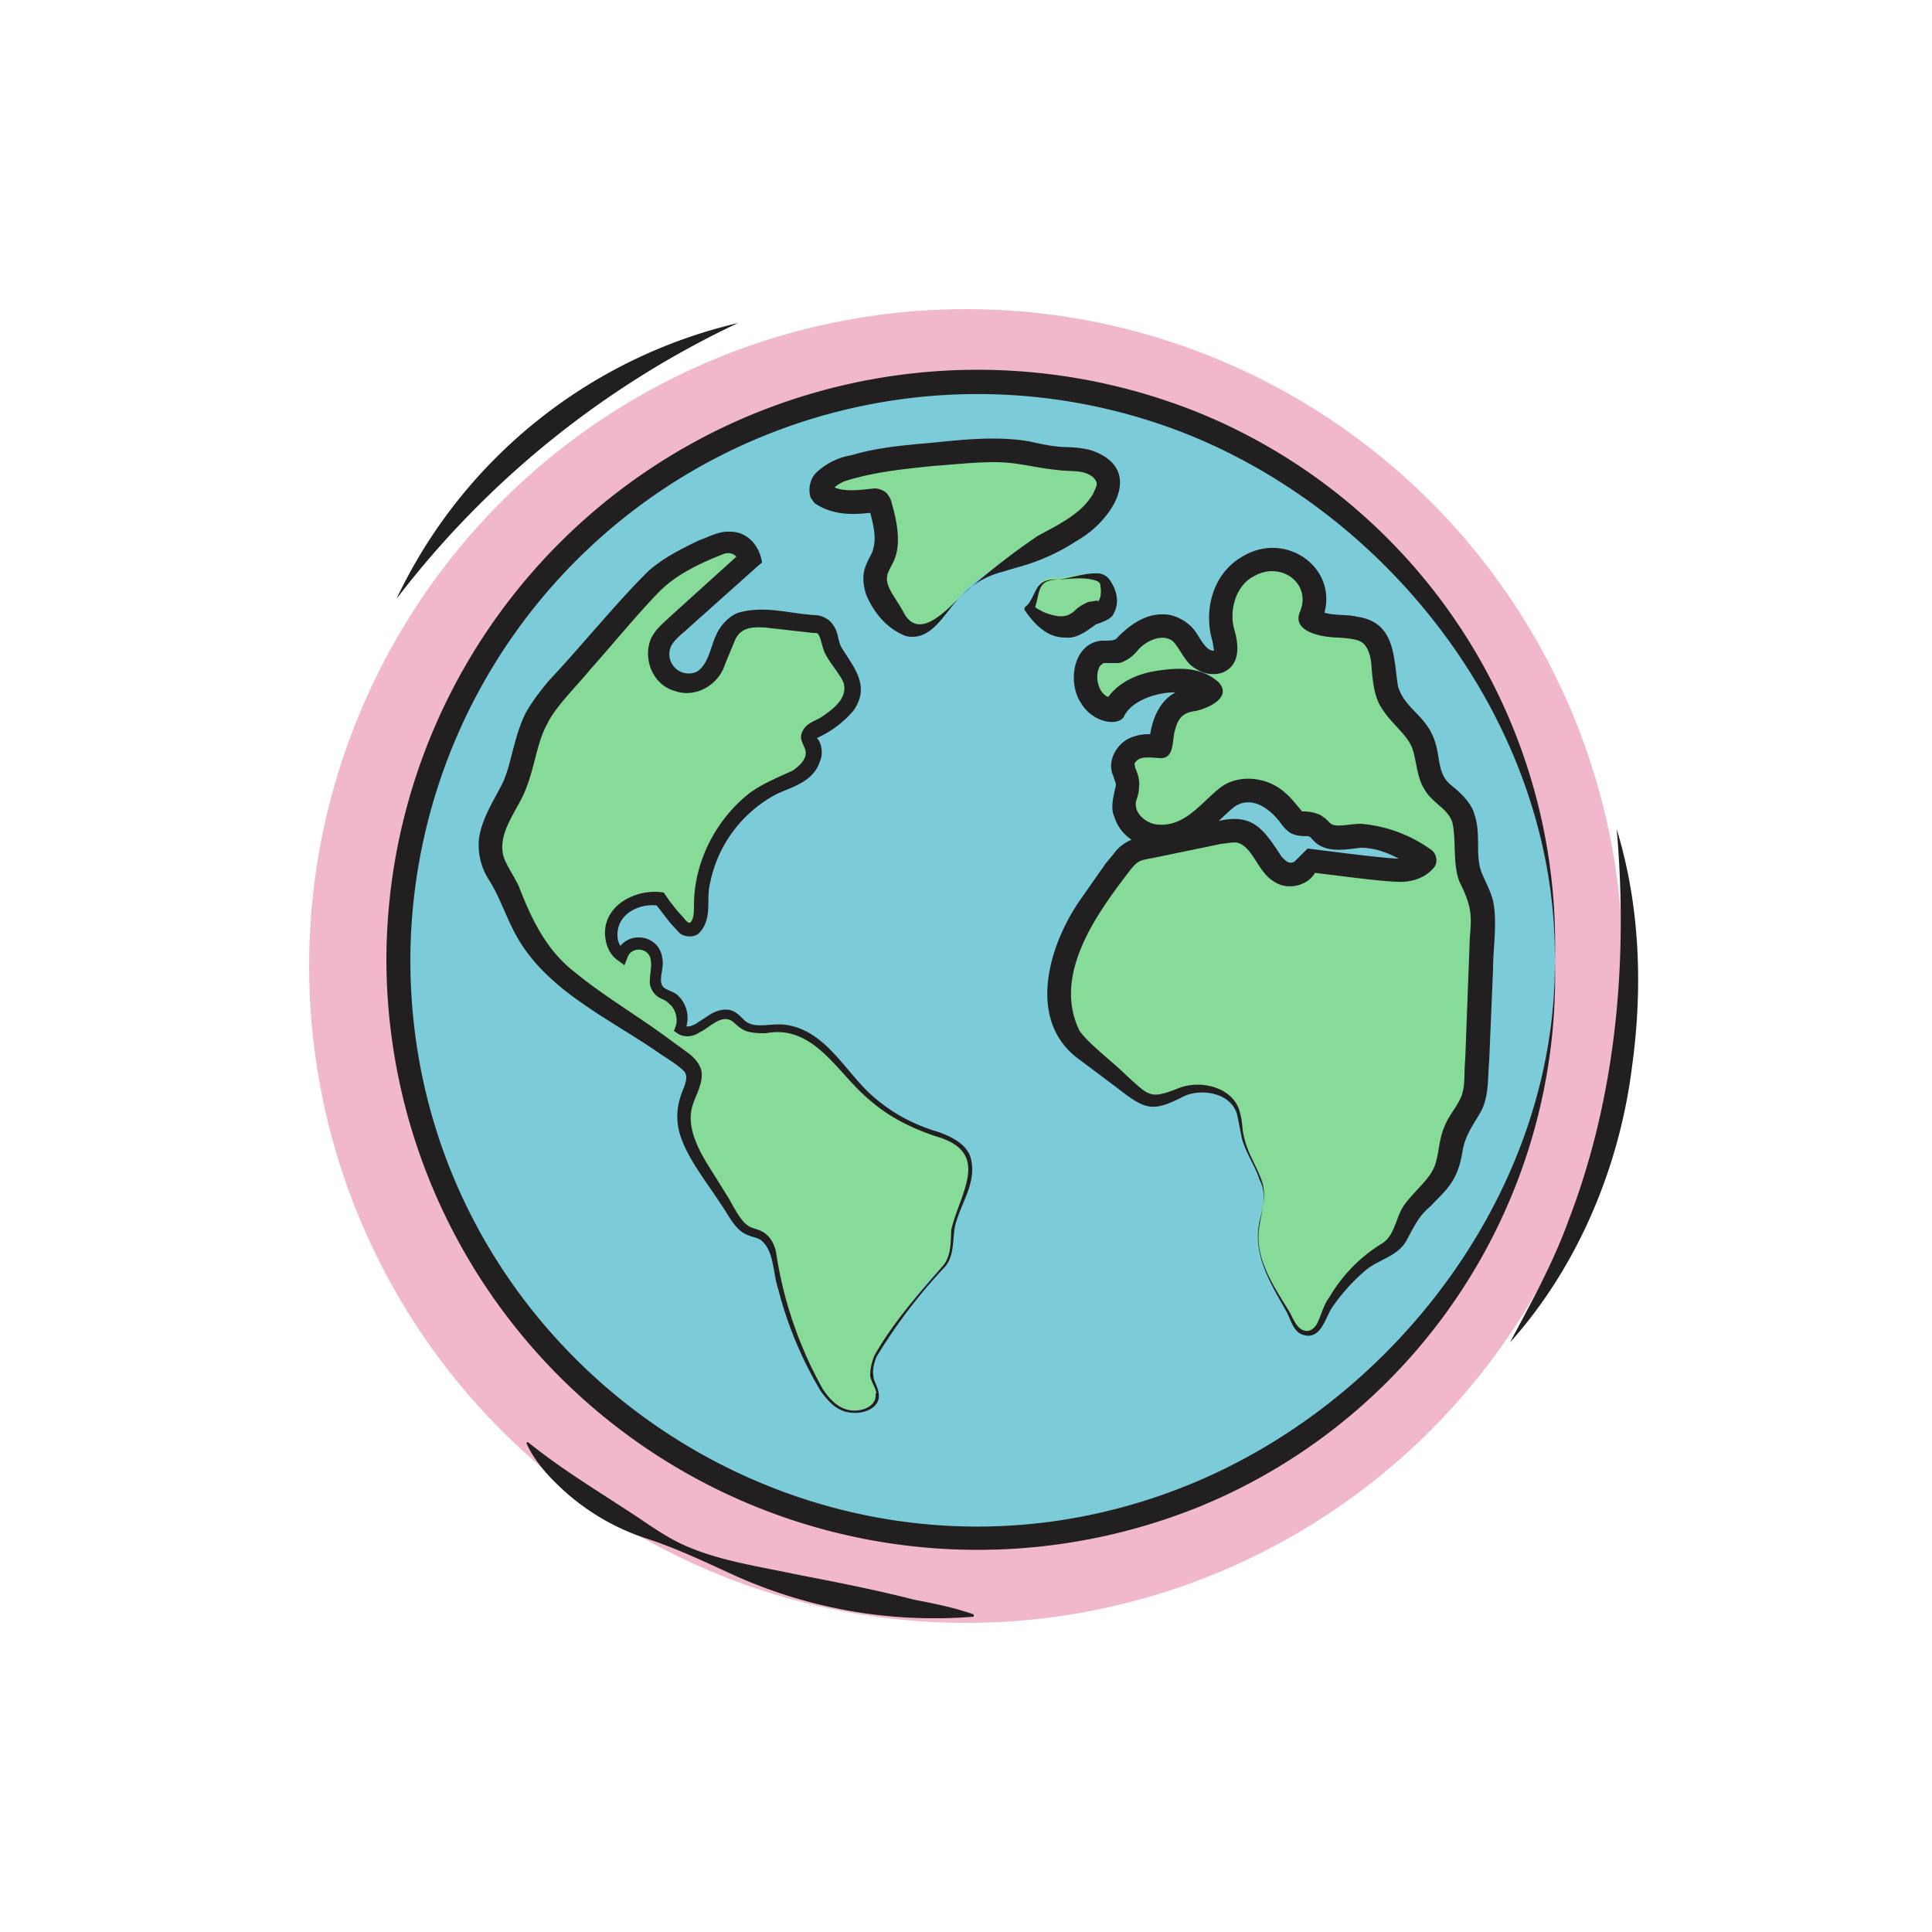
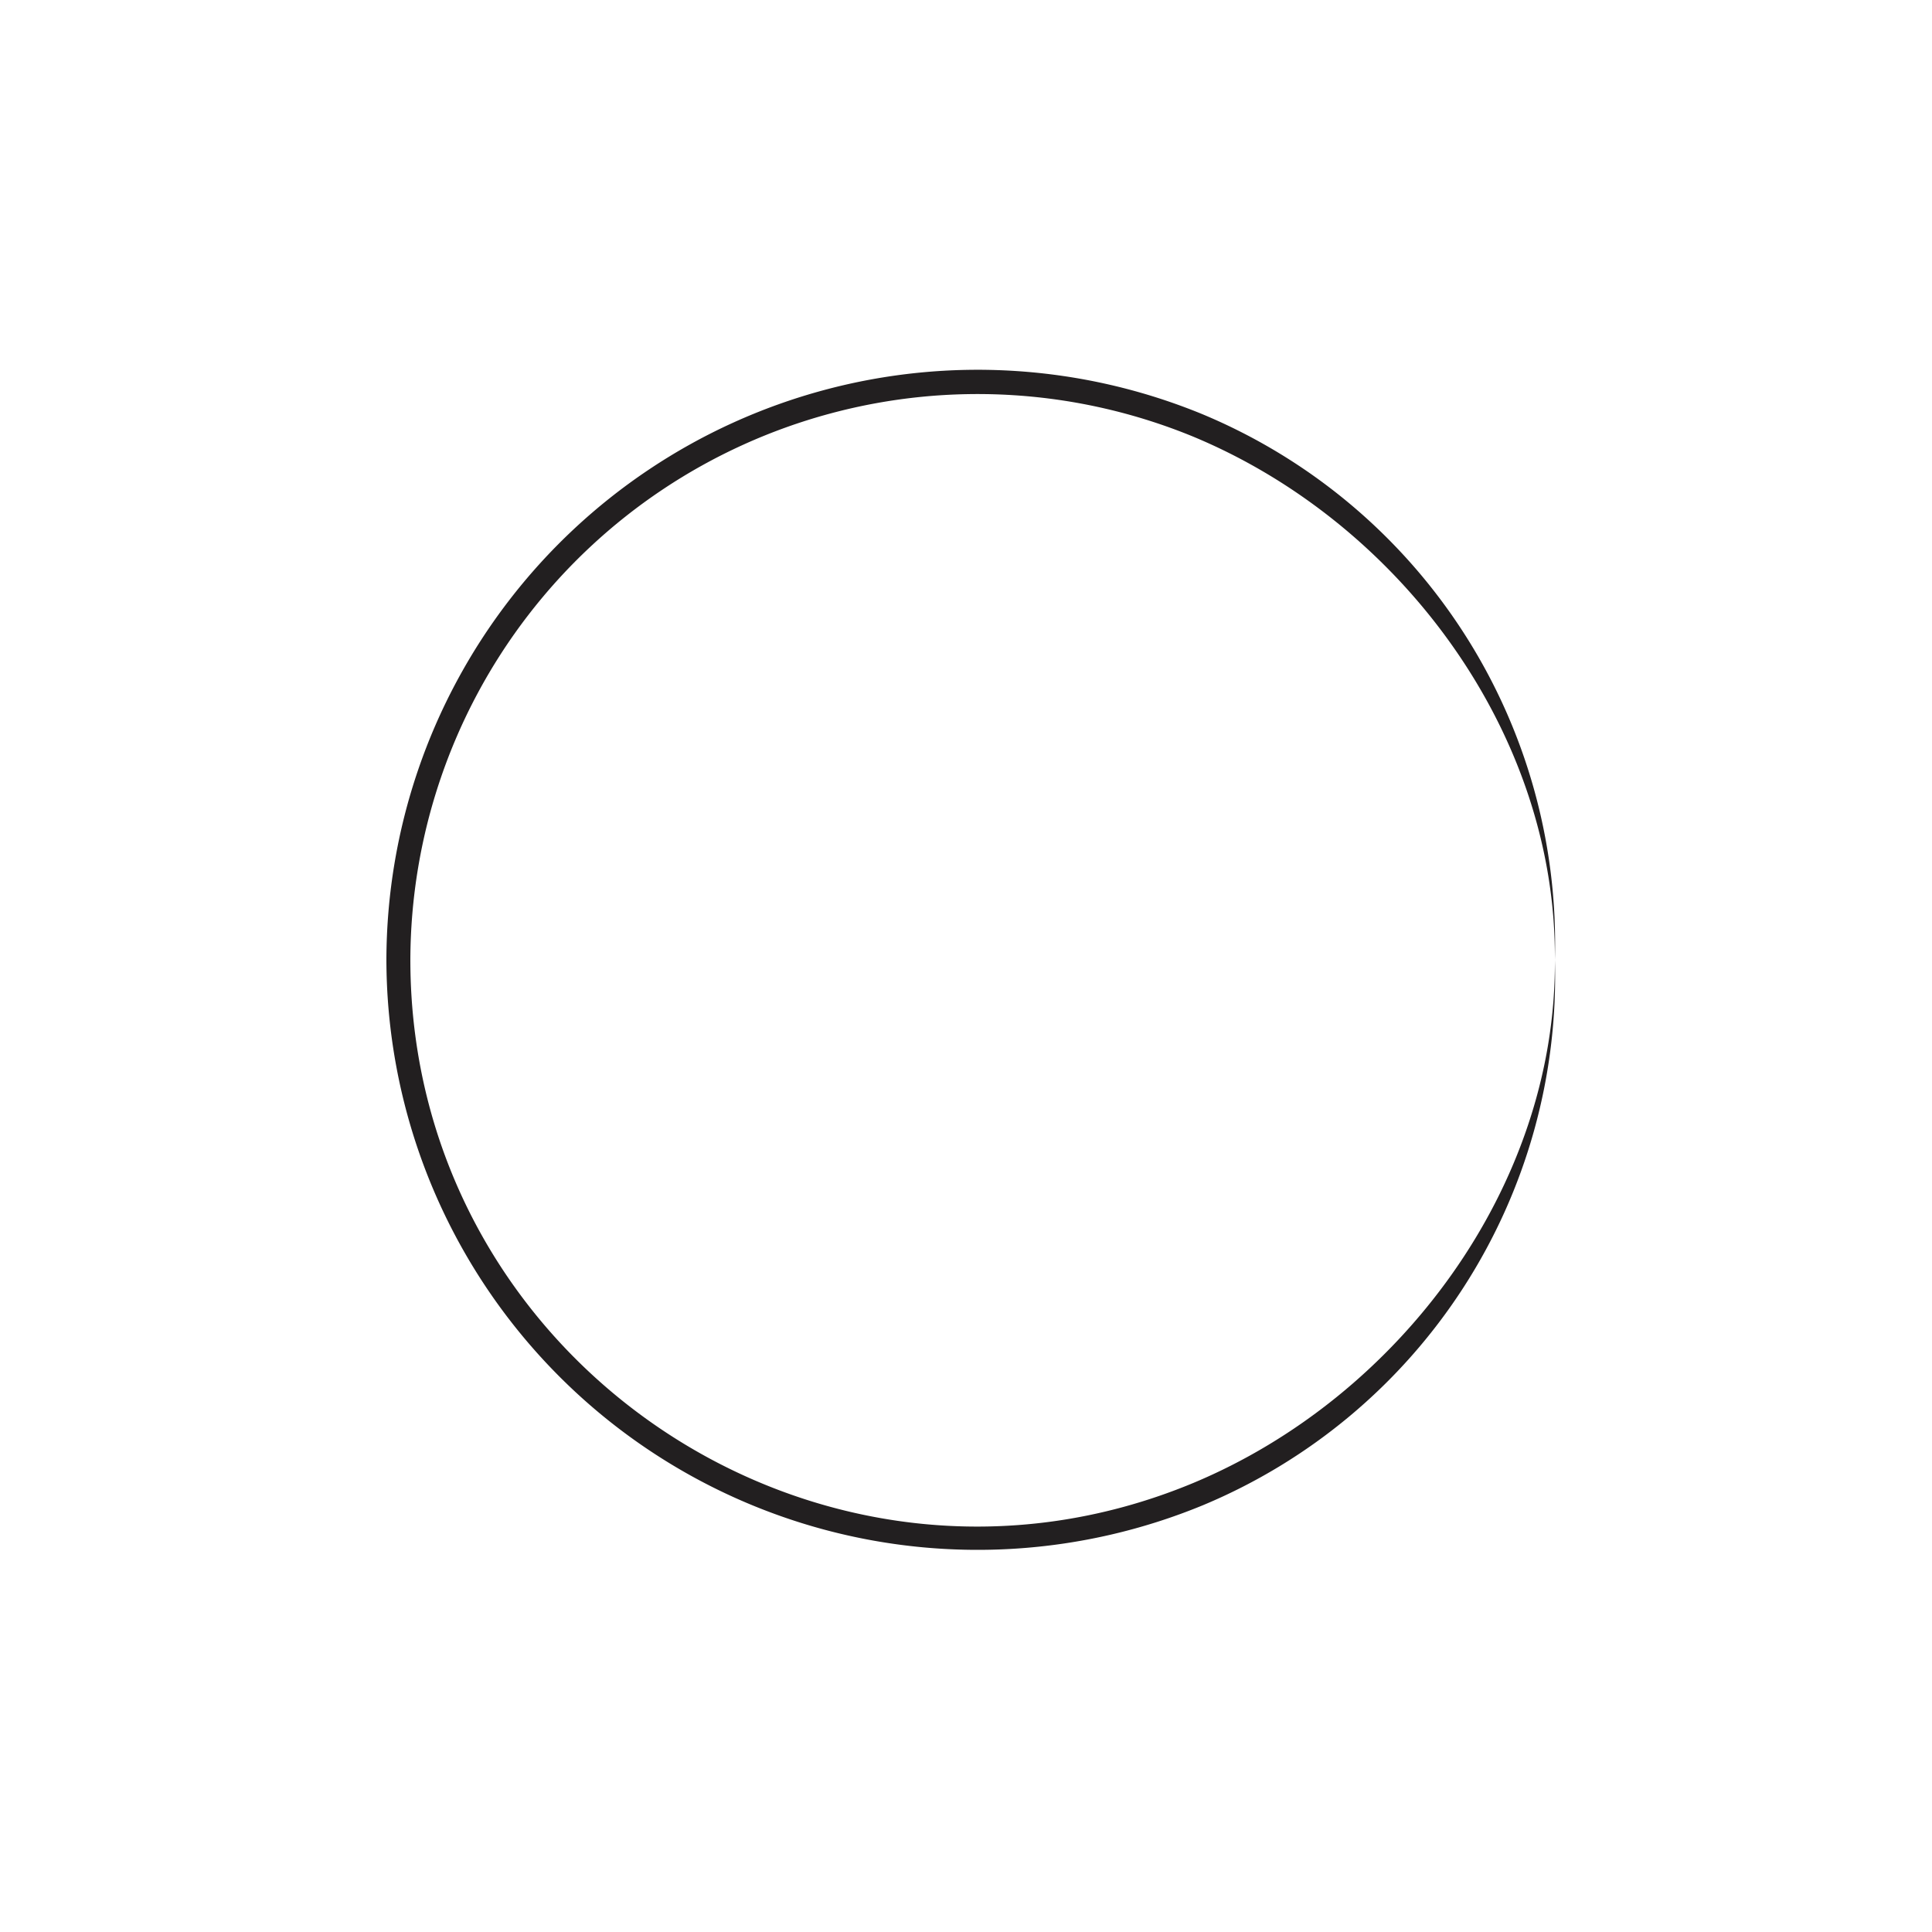
<svg xmlns="http://www.w3.org/2000/svg" fill="none" viewBox="0 0 250 250">
-   <circle cx="85" cy="85" r="85" fill="#F1B8CD" transform="matrix(-1 0 0 1 210 40)" />
  <g clip-path="url(#a)">
-     <path fill="#7BCBD9" d="M126.4 198.2a74.8 74.8 0 1 0 0-149.7 74.8 74.8 0 0 0 0 149.7Z" />
-     <path fill="#86DB99" d="M113.6 180c-.1-.6-.5-1.1-.7-1.7-.5-1.8.6-3.6 1.6-5 2-2.8 3.8-5.5 6-8 1-.9 2-1.8 2.4-3 .3-1.1.3-2.2.4-3.3.3-1.8 1.2-3.4 1.7-5.1.6-1.7.8-3.7-.2-5.2s-3-2-4.8-2.6c-3.2-1.1-6.2-3-8.5-5.4-3.2-3.2-6-7.7-10.5-7.9-1.6 0-3.4.5-4.8-.4-.6-.4-1-1-1.7-1.3-2.2-.8-4.6 3.3-6.6 1.8.7-1.4 0-3.4-1.3-4.2-.5-.2-1-.4-1.3-.7-1-1 0-2.9-.4-4.3-.2-1-1.1-1.8-2.2-1.9-1 0-2 .7-2.3 1.7-1.7-1.2-1.7-3.9-.5-5.4 1.3-1.6 3.5-2.2 5.5-2 .8 1.2 1.6 2.3 2.6 3.3.3.3.6.6 1 .7 1.3.2 1.7-1.6 1.7-3-.1-6.5 4-13 10-15.8 1.1-.5 2.4-1 3.4-1.8s1.5-2.3 1-3.4c-.2-.3-.4-.6-.4-1s.5-.8 1-1c2.2-1.2 4.9-3 4.6-5.6-.3-2-2.2-3.3-2.8-5.2-.3-.9-.3-1.9-1-2.4-.4-.3-1-.3-1.4-.4a939 939 0 0 1-5-.6c-1.8-.2-3.7-.3-5 .8-2 1.5-1.8 4.7-3.6 6.5a3.8 3.8 0 0 1-4.7.4c-1.4-1-2-3.1-1.3-4.7.5-.9 1.2-1.5 2-2.2l9.5-8.6a2.9 2.9 0 0 0-2.8-2.1 29.5 29.5 0 0 0-8.5 4c-1.4 1.1-2.6 2.5-3.8 4-3 3.2-5.9 6.5-8.8 9.9-1.5 1.6-3 3.3-3.9 5.2-1.2 2.6-1.5 5.6-2.6 8.3-1.3 3-3.7 5.8-3 9 .2 1.4 1 2.6 1.7 3.8.9 1.6 1.4 3.3 2.2 5 1.2 2.3 2.8 4.4 4.7 6.2 1.8 1.8 4 3.2 6 4.6l2 1.3a1174.5 1174.5 0 0 0 8.5 5.8l.8 1c.8 1.3-.3 2.9-.8 4.3-1 3.2 1 6.4 2.7 9.2l3.4 5.2c.5.9 1.1 1.8 2 2.3.6.2 1.2.3 1.7.6 1.3.7 1.7 2.4 2 4 1 5.2 2.8 10.4 5.4 15.1.8 1.5 2 3.2 3.8 3.6 1.5.3 4.1-.3 3.8-2.3ZM163 158.2c.1-1.1.5-2.3.5-3.4 0-2.9-2.2-5.3-2.8-8-.2-1.2-.2-2.5-.7-3.5-1.1-2.5-4.5-3.2-7-2.2-1.4.5-2.8 1.4-4.2 1-.8 0-1.4-.6-2-1l-5.4-4.4a14 14 0 0 1-2.9-2.8 9.4 9.4 0 0 1-1.4-5c-.2-6.5 3.9-12.1 7.8-17.2.4-.6.9-1.2 1.5-1.6.7-.4 1.4-.5 2.2-.7l9.4-1.9c1-.2 2-.4 2.8 0 1.3.3 2 1.5 2.8 2.6.6 1.1 1.4 2.3 2.6 2.7 1.3.5 3-.4 2.8-1.7l10.1 1.2c1.9.2 4.1.3 5.2-1.2-2.7-1.7-5.6-3.4-8.8-3.1-1.4 0-3 .6-4.2-.3-.4-.3-.7-.8-1.2-1-.7-.4-1.6-.2-2.3-.5-.4-.2-.8-.6-1-1-1.5-2-3.8-3.6-6.1-3-1.9.3-3.2 1.9-4.6 3.2-1.7 1.5-4 2.8-6.3 2.7-2.3-.2-4.6-2.2-4.3-4.5 0-1 .5-1.8.4-2.7-.1-.7-.6-1.3-.6-2 0-1.1.8-2 1.8-2.4 1-.3 2-.2 3-.1.2-2.1.6-4.5 2.4-5.5 1.3-.8 3.2-.6 4.2-1.7-1.4-1.3-3.6-1.5-5.5-1.3-2.8.3-5.8 1.3-7 3.7-2.7.3-4.3-3-3.5-5.5.2-.7.5-1.4 1.2-1.7.9-.5 2 0 3-.4.5-.3 1-.8 1.3-1.2 1.6-1.8 4.5-2.7 6.4-1.3 1 .8 1.4 2 2.2 3 .8.9 2.4 1.5 3.3.6.9-.8.4-2.3.1-3.5A8 8 0 0 1 160 74c2-1.9 5-2.5 7.4-1.2 2.4 1.3 3.5 4.6 2.1 6.9 2 1.8 5.6.3 7.8 2 2.3 1.8 1.3 5.6 2.5 8.3 1 2 3.1 3.3 4.1 5.4.9 1.8.7 4.1 1.8 5.8.8 1.2 2.1 1.9 3 3 1.6 2.4.6 5.7 1.4 8.5.4 1.2 1.1 2.3 1.5 3.6.3 1.2.3 2.5.2 3.8L191 139c0 1.1 0 2.3-.5 3.3-.5 1.4-1.6 2.5-2.2 3.8-.7 1.7-.6 3.6-1.3 5.2-1 2.3-3.5 3.7-4.8 6-.6 1-1 2.4-1.9 3.4-.7.8-1.7 1.2-2.6 1.8a21 21 0 0 0-5.6 5.8c-1 1.3-1.3 4.1-3 4-1.5 0-1.8-1.6-2.4-2.7-2-3.5-4.5-7-3.8-11.4ZM124.5 76.8c1-1 2-2 3.2-2.6l1.8-1a109 109 0 0 0 7.2-3.6c2.6-1.5 5.3-3.2 6.4-6 .2-.4.3-.9.3-1.3 0-1.4-1.3-2.5-2.7-2.8-1.3-.4-2.7-.3-4.1-.4-1.2-.1-2.3-.4-3.5-.6a41 41 0 0 0-11.1 0c-4.3.3-8.7.7-12.8 2-1.5.5-3.3 1.7-2.8 3.2 1.8 1.3 4.2 1.2 6.4.8l.8.1c.2.1.2.4.3.6.6 2.1 1.2 4.4.4 6.4-.3.8-.8 1.5-1 2.3-.4 2 .9 3.8 2 5.3a6 6 0 0 0 2.3 2c2.5 1 5.4-3 7-4.4h-.1ZM136.9 74.7c-.7 0-1.3 0-1.9.4-1 .8-1 2.4-1.8 3.5.9.8 1.8 1.5 2.8 2 1 .4 2.3.4 3.3-.1.6-.4 1.1-1 1.8-1.3l1.5-.4c1.2-.4 1-3.1.2-4-1-1-4.6-.2-6 0Z" />
    <path fill="#221F20" d="M201.2 124.2a74.1 74.1 0 0 1-45.6 70.6A76.5 76.5 0 0 1 50 124.2a76.5 76.5 0 0 1 105.6-70.6 74.2 74.2 0 0 1 45.6 70.6Zm0 0c.2-29.4-20.1-56.6-46.8-67.7a73.4 73.4 0 0 0-101.3 67.7c0 52 53.2 87.7 101.3 67.7 26.6-11.1 47-38.3 46.8-67.7Z" />
-     <path fill="#221F20" d="M113.4 180.3c-.1-.8-.7-1.5-.8-2.3 0-.9.2-1.7.5-2.5 2.4-4.3 5.7-8 9-11.8 1-1.3.9-3 1-4.6 1.1-4.7 5.2-9.9-1.8-12-3.1-1-6.2-2.5-8.7-4.7-4.2-3.4-7.2-9.9-13.5-8.7-.8 0-1.7 0-2.6-.3-1-.4-1.5-1.2-2-1.4-1.4-.6-2.7 1-4 1.6-.7.5-2 .8-3 0l-.3-.2.2-.5c.4-1 0-2.4-.8-3-.5-.6-1.2-.6-1.8-1.2-.4-.4-.6-.9-.7-1.3-.1-1 .3-2.3.1-3.2-.2-1.6-2.5-1.8-3-.3l-.4 1-.8-.6c-1.1-.7-1.6-2-1.7-3.2-.3-4 4.1-6.2 7.6-5.6a22 22 0 0 0 2.6 3.3c.2.3.5.6.7.6h.1c.5-.4.5-1.5.5-2.3 0-5.5 2.8-11 7.1-14.4 1.7-1.3 4-2.2 5.7-3 1-.7 1.9-1.6 1.6-2.7-.2-.6-.7-1.3-.5-2 .5-1.6 1.9-1.6 3-2.5 1.3-.9 2.9-2.2 2.5-4-.3-1-1.6-2.4-2.3-3.7-.5-.8-.6-2.1-1-2.7-.1-.2-.3-.2-.7-.2l-6.2-.7c-1.8-.1-3.3 0-4 1.9L93.8 86c-.8 2.6-3.8 4.4-6.5 3.4-2.9-.8-4.2-4.3-3-6.9.7-1.3 1.7-2 2.4-2.7l9.4-8.5-.5 1.3c-.2-.7-1-1.3-2-.9-2.6 1-5.6 2.4-7.7 4.3-2.2 2-7.4 8.3-9.5 10.6-1.6 2-4.6 4.9-5.6 7.1-1.4 2.5-1.6 5.8-3 9-1.2 2.6-3.3 5.1-2.7 7.9.2 1 1.2 2.4 2 4 1.7 4.4 3.6 8.4 7.4 11.3 3.4 2.8 7.9 5.5 11.6 8.2l3 2.2c.7.5 1.6 1.5 1.7 2.5.1 1.5-.7 2.8-1.1 4-1 2.7.5 5.7 2 8.1l2.5 4c.6 1 1.6 3.1 2.6 3.7.5.4 1.4.4 2.2 1 .8.6 1.2 1.5 1.4 2.3a51.9 51.9 0 0 0 6.1 17.9c.9 1.3 2 2.5 3.6 2.7 1.4.2 3.4-.5 3.2-2.2Zm.3 0c.3 1.9-2 2.7-3.5 2.5-1.8-.1-3-1.4-4-2.8a49.7 49.7 0 0 1-5.5-13.2c-.7-2-.5-4.9-2.2-6.3-.5-.4-1.3-.4-2.2-.9-1.4-.8-2.2-2.7-3.1-3.9-1.6-2.5-4-5.5-5-8.3a8 8 0 0 1-.2-5.3c.3-1.2 1.3-2.6.5-3.5-1-1-2.5-1.8-3.6-2.6-6.6-4.5-14.8-8.2-18.5-15.7-1.2-2.4-1.8-4.3-3.1-6.4a8.2 8.2 0 0 1-1.3-5.5c.4-2.6 2-5 3-7 1.2-2.5 1.4-5.8 3-9.1.9-1.6 2-3 3-4.2 3.8-4 9-10.4 13-14.3 2-1.7 4.2-2.8 6.5-3.9 1.2-.4 2.5-1.2 4-1.1 2.2 0 3.8 1.8 4.1 4l-.6.5-9.4 8.4c-.8.7-1.5 1.3-1.8 2a2.5 2.5 0 0 0 3.4 3.2c1.5-1 1.7-3.1 2.5-4.8.5-1.1 1.5-2.3 2.8-2.8 3.4-1 6.6.1 10 .3.7 0 1.6.4 2.1 1 1 1.2.7 2.1 1.3 3.2 1.6 2.6 3.8 5 1.5 8.2a13.3 13.3 0 0 1-4.7 3.5c0-.2 0-.3 0 0 .7.7.8 2.2.4 3-.8 2.6-3.5 3.3-5.5 4.2a16.7 16.7 0 0 0-8.7 11.5c-.6 2.2.4 4.7-1.5 6.6-.7.6-2 .4-2.5-.1l-1.2-1.3-2-2.6.6.4c-2.5-.4-5.5 1-5.4 3.9 0 .8.4 1.5 1 2l-1.2.4c1-3.2 5.6-2.8 6 .5.3 1.3-.6 2.8.1 3.7.4.4 1.3.6 1.8 1a4 4 0 0 1 1 4.7l-.2-.8c.5.4 1 .2 1.6-.1l2-1.3c.9-.5 2-.8 3-.3 1 .6 1.3 1.3 1.9 1.5 1.2.6 3 0 4.7.2 5.3.7 7.8 6.2 11.4 9.3 2.5 2.2 5.4 3.7 8.5 4.6 1.6.6 3.3 1.4 4 3 1.2 3.5-1.5 6.5-2 9.6-.2 1.6-.1 3.5-1.2 4.8a69.7 69.7 0 0 0-8.9 11.7c-.3.8-.5 1.6-.4 2.3 0 .8.6 1.5.7 2.4ZM163 158.5c.3-2 1-4 0-5.8-.6-1.9-1.8-3.5-2.3-5.4l-.6-3c-.7-2.8-4.4-3.5-6.8-2.5-4.2 2.2-5.1 1.8-8.7-1l-4.8-3.6c-7-4.9-4.2-14.6-.2-20.5l3.5-5 1-1.2c1-1.5 3-2.3 4.7-2.5l8.6-1.7c4.7-1.2 6.1 1 8.4 4.5.7.8 1.1 1 1.7.7 0-.1 0 0 0 0l1.7-1.7c2.5.3 9.2 1.2 11.6 1.3 1 0 1.8-.1 2.4-.7l.4 2.2c-2.5-1.5-4.8-2.9-7.5-2.9-1.9.2-4.6.8-6.2-1-.3-.3-.3-.4-.6-.5-.7 0-1.5 0-2.3-.4-1-.7-1.3-1.4-1.6-1.7-1.4-1.7-3.7-3.2-5.8-1.6-1.7 1.4-3.5 3.6-5.8 4.5-3.4 1.8-8.4.6-9.6-3.3-.6-1.2 0-3.1.2-4.1 0-.4-.2-.6-.3-1.1-.9-1.8.2-4 1.9-4.9 1.6-.8 3.1-.6 4.3-.5l-1.6 1.4c.1-3.3 1.5-7 5.3-7.5.9-.2 1.4-.4 1.6-.6l.1 2.2c-2.4-2-8.7-.9-10.2 2-.2.5-.7.7-1.2.8-1.8.2-3.6-1-4.4-2.4-1.8-2.6-1.1-7.8 2.7-8.1 1 0 1.4 0 1.8-.2 1.6-1.7 3.7-3.3 6.2-3.2 1.6 0 3.4 1.1 4.2 2.4.5.7 1.3 2.4 2.3 2.3l-.2-1.2c-1.2-4 0-8.8 3.9-11 6-3.6 13.3 2.2 10 8.8l-.2-2c.9 1 3.4.6 5 1 5 .7 4.7 5.3 5.3 9 .8 2.7 3.1 3.5 4.4 6.2 1.3 2.7.4 5 2.6 6.7 1.1.9 2.5 2.2 2.9 3.7.9 2.7 0 5.4 1 7.7.5 1.2 1.3 2.6 1.5 4 .4 2.8-.1 5.7-.1 8.3l-.5 11.9c-.2 2 0 4.4-1 6.4-1 1.8-2 3-2.4 5-.2 1.2-.5 2.8-1.4 4.2-.8 1.3-2 2.3-2.8 3.2-1.6 1.3-2.2 2.8-3.2 4.6-1.2 1.9-3.5 2.3-5.1 3.6a24.4 24.4 0 0 0-4.5 5c-.8 1.3-1.4 3.9-3.4 3.5-1.6-.3-1.8-2-2.5-3.2-1.9-3.4-4.2-7-3.5-11.1Zm0 0c-.8 4 1.6 7.6 3.7 11 .6.9 1 2.5 2.2 2.7.6.1 1-.2 1.4-.7.6-1 .9-2.6 1.7-3.6a20 20 0 0 1 7-7.1c1.6-1.2 1.6-3.4 2.8-5 1.1-1.5 2.9-3 3.6-4.4.8-1.4.7-3.8 1.5-5.6.5-1.3 1.4-2.3 2-3.5.8-1.5.5-3.3.7-5.2l.6-15.9c.3-2.9.1-4.2-1.3-7-1-2.4-.4-5.6-1-7.9-.7-1.8-2.6-2.4-3.6-4.2-1.1-1.7-1-4.4-1.8-5.8-.7-1.4-2.6-2.9-3.6-4.5-1.3-1.8-1.3-4.5-1.5-6.3-.2-1.2-.6-2-1.2-2.4-.6-.4-1.7-.5-3-.6-1.7 0-6.1-.6-5-3.3 1.6-3.7-2.5-6.7-6-4.6-2.2 1.1-3.2 4.3-2.5 6.8.6 2 .9 4.8-1.7 5.7-1.7.4-2.9-.2-4-1.1-1-1-1.8-2.9-2.5-3.2-1.4-.8-3.5.3-4.4 1.5-.5.6-1.4 1.3-2.3 1.5h-2l-.4.3c-.9 1.2-.3 4.2 1.6 4.2l-1.2.9c1.3-2.7 4.2-4 6.9-4.4 2.7-.4 5.7-.6 8 1.5 1.8 2-1.5 3.4-3 3.7-1.5.2-2.2.8-2.6 2.3-.5 1.3 0 3.9-2 3.8-1.6-.1-2.7-.3-3.3.7l.1.6c.3.6.6 1.6.5 2.3 0 1-.3 1.6-.4 2-.3 1.6 1.4 2.9 2.8 3 3.5.3 5.5-2.7 8-4.7s6.4-1.4 8.5.6c.7.5 1.9 2.1 2.2 2.4h.3c.6 0 1.8.2 2.4.7.8.5.8 1 1.6 1.1 1 .1 2.1-.2 3.3-.2a18 18 0 0 1 9 3.3c.8.5 1 1.6.5 2.3-1.2 1.5-3.1 2-4.8 1.9-2.9-.1-9-1-12-1.3l1.7-1.7c.4 3-3.4 4.5-5.6 3-2.1-1.2-2.7-4.3-4.6-5-.5-.2-1.3 0-2.3.1l-8.7 1.8c-1.6.3-2 .3-2.9 1.4-4.4 5.7-10.3 13.7-6.7 21 1.3 1.8 4.3 4 6.1 5.8 3 2.7 3 3.1 7 1.5 3-1 7.1.2 7.7 3.5.3 1 .2 2 .5 3 .4 1.9 1.5 3.5 2.2 5.4.8 2 .1 4-.3 5.8ZM124.5 77a93.7 93.7 0 0 1 9.7-7.6c2.7-1.5 5.8-2.9 7.3-5.6.4-1 .7-1.2 0-2-1.3-1.1-2.7-.7-4.8-1-3-.3-5-1-8-1-2.6 0-5.2.3-8 .5-3.9.4-7.8.8-11.5 2-.6.3-1.2.6-1.4 1.1l-.5-.7c1.5 1.1 3.9.7 5.9.5.5 0 1.3.3 1.6.7.6.8.5 1 .7 1.6.6 2.2 1.2 5.2 0 7.4-.4.8-.7 1.3-.7 1.7-.3 1.3 1.4 3.2 2.1 4.6 2 3.9 5.7-.4 7.6-2.2Zm0 0c-2.2 2-3.8 6.1-7.3 5.3-2.5-1-4.1-3-5.1-5.3-.3-.9-.5-2-.3-3s.7-1.8 1-2.4c.7-1.7.3-3.3-.2-5.3l-.2-.5.1.1c.1.2.5.4.7.4-2.6.3-5.3.5-7.8-1.2l-.5-.7c-.4-1.2 0-2.7.9-3.4a8.7 8.7 0 0 1 4.4-2.1c3.3-1 6.9-1.3 10.3-1.6 4-.4 8.4-.9 12.6-.2 1.4.3 2.7.6 3.9.7 1.1.1 2.6 0 4.3.5 7 2.5 2.5 9.2-2 11.7a26.2 26.2 0 0 1-7.6 3.4l-2 .6a11 11 0 0 0-5.2 3ZM136.9 75c-3 0-2.2 2-3.2 4.2v-.8c.7.5 1.4.9 2.2 1.1 1.3.4 2.3.4 3.3-.6.3-.3.9-.7 1.6-1l1.3-.2-.1.2c.5-.3.5-1.5.4-2 0-.4-.1-.5-.4-.7-1.6-.6-3.5-.3-5.1-.2Zm0 0c1.8-.2 3.4-.9 5.3-.8a2 2 0 0 1 1.5 1c.8 1.2 1.2 2.8.4 4.2-.3.8-1.8 1.2-2.3 1.4-1 .7-2.4 1.9-4 1.7-2.3 0-3.9-1.7-5.1-3.4a.4.4 0 0 1 0-.6c.7-.5 1-1.6 1.5-2.4.6-1 1.7-1.2 2.7-1.1ZM51.3 77.5a65.4 65.4 0 0 1 44.2-35.7 120 120 0 0 0-44.2 35.7ZM209.2 107.3c3 9.8 3.4 20.4 2 30.6-1.6 13-7 26-15.8 35.8 2.7-5.1 5.5-10.1 7.5-15.6 6.2-16 7.8-33.6 6.3-50.8ZM68.3 186.6c4.1 3.3 8.5 6 12.8 8.8 2.2 1.4 4.3 3 6.7 4.2 4.7 2.3 10 3 15.1 4.1 5.2 1 10.3 2 15.4 3.3 2.6.5 5.1 1 7.7 1.9v.3a63 63 0 0 1-31.3-5.5c-3.7-1.7-7.3-3.4-11-4.6a29.6 29.6 0 0 1-10.5-6c-2-1.8-4-3.9-5.1-6.4l.2-.1Z" />
  </g>
  <defs>
    <clipPath id="a">
      <path fill="#fff" d="M50 41.8h162v167.6H50z" />
    </clipPath>
  </defs>
</svg>